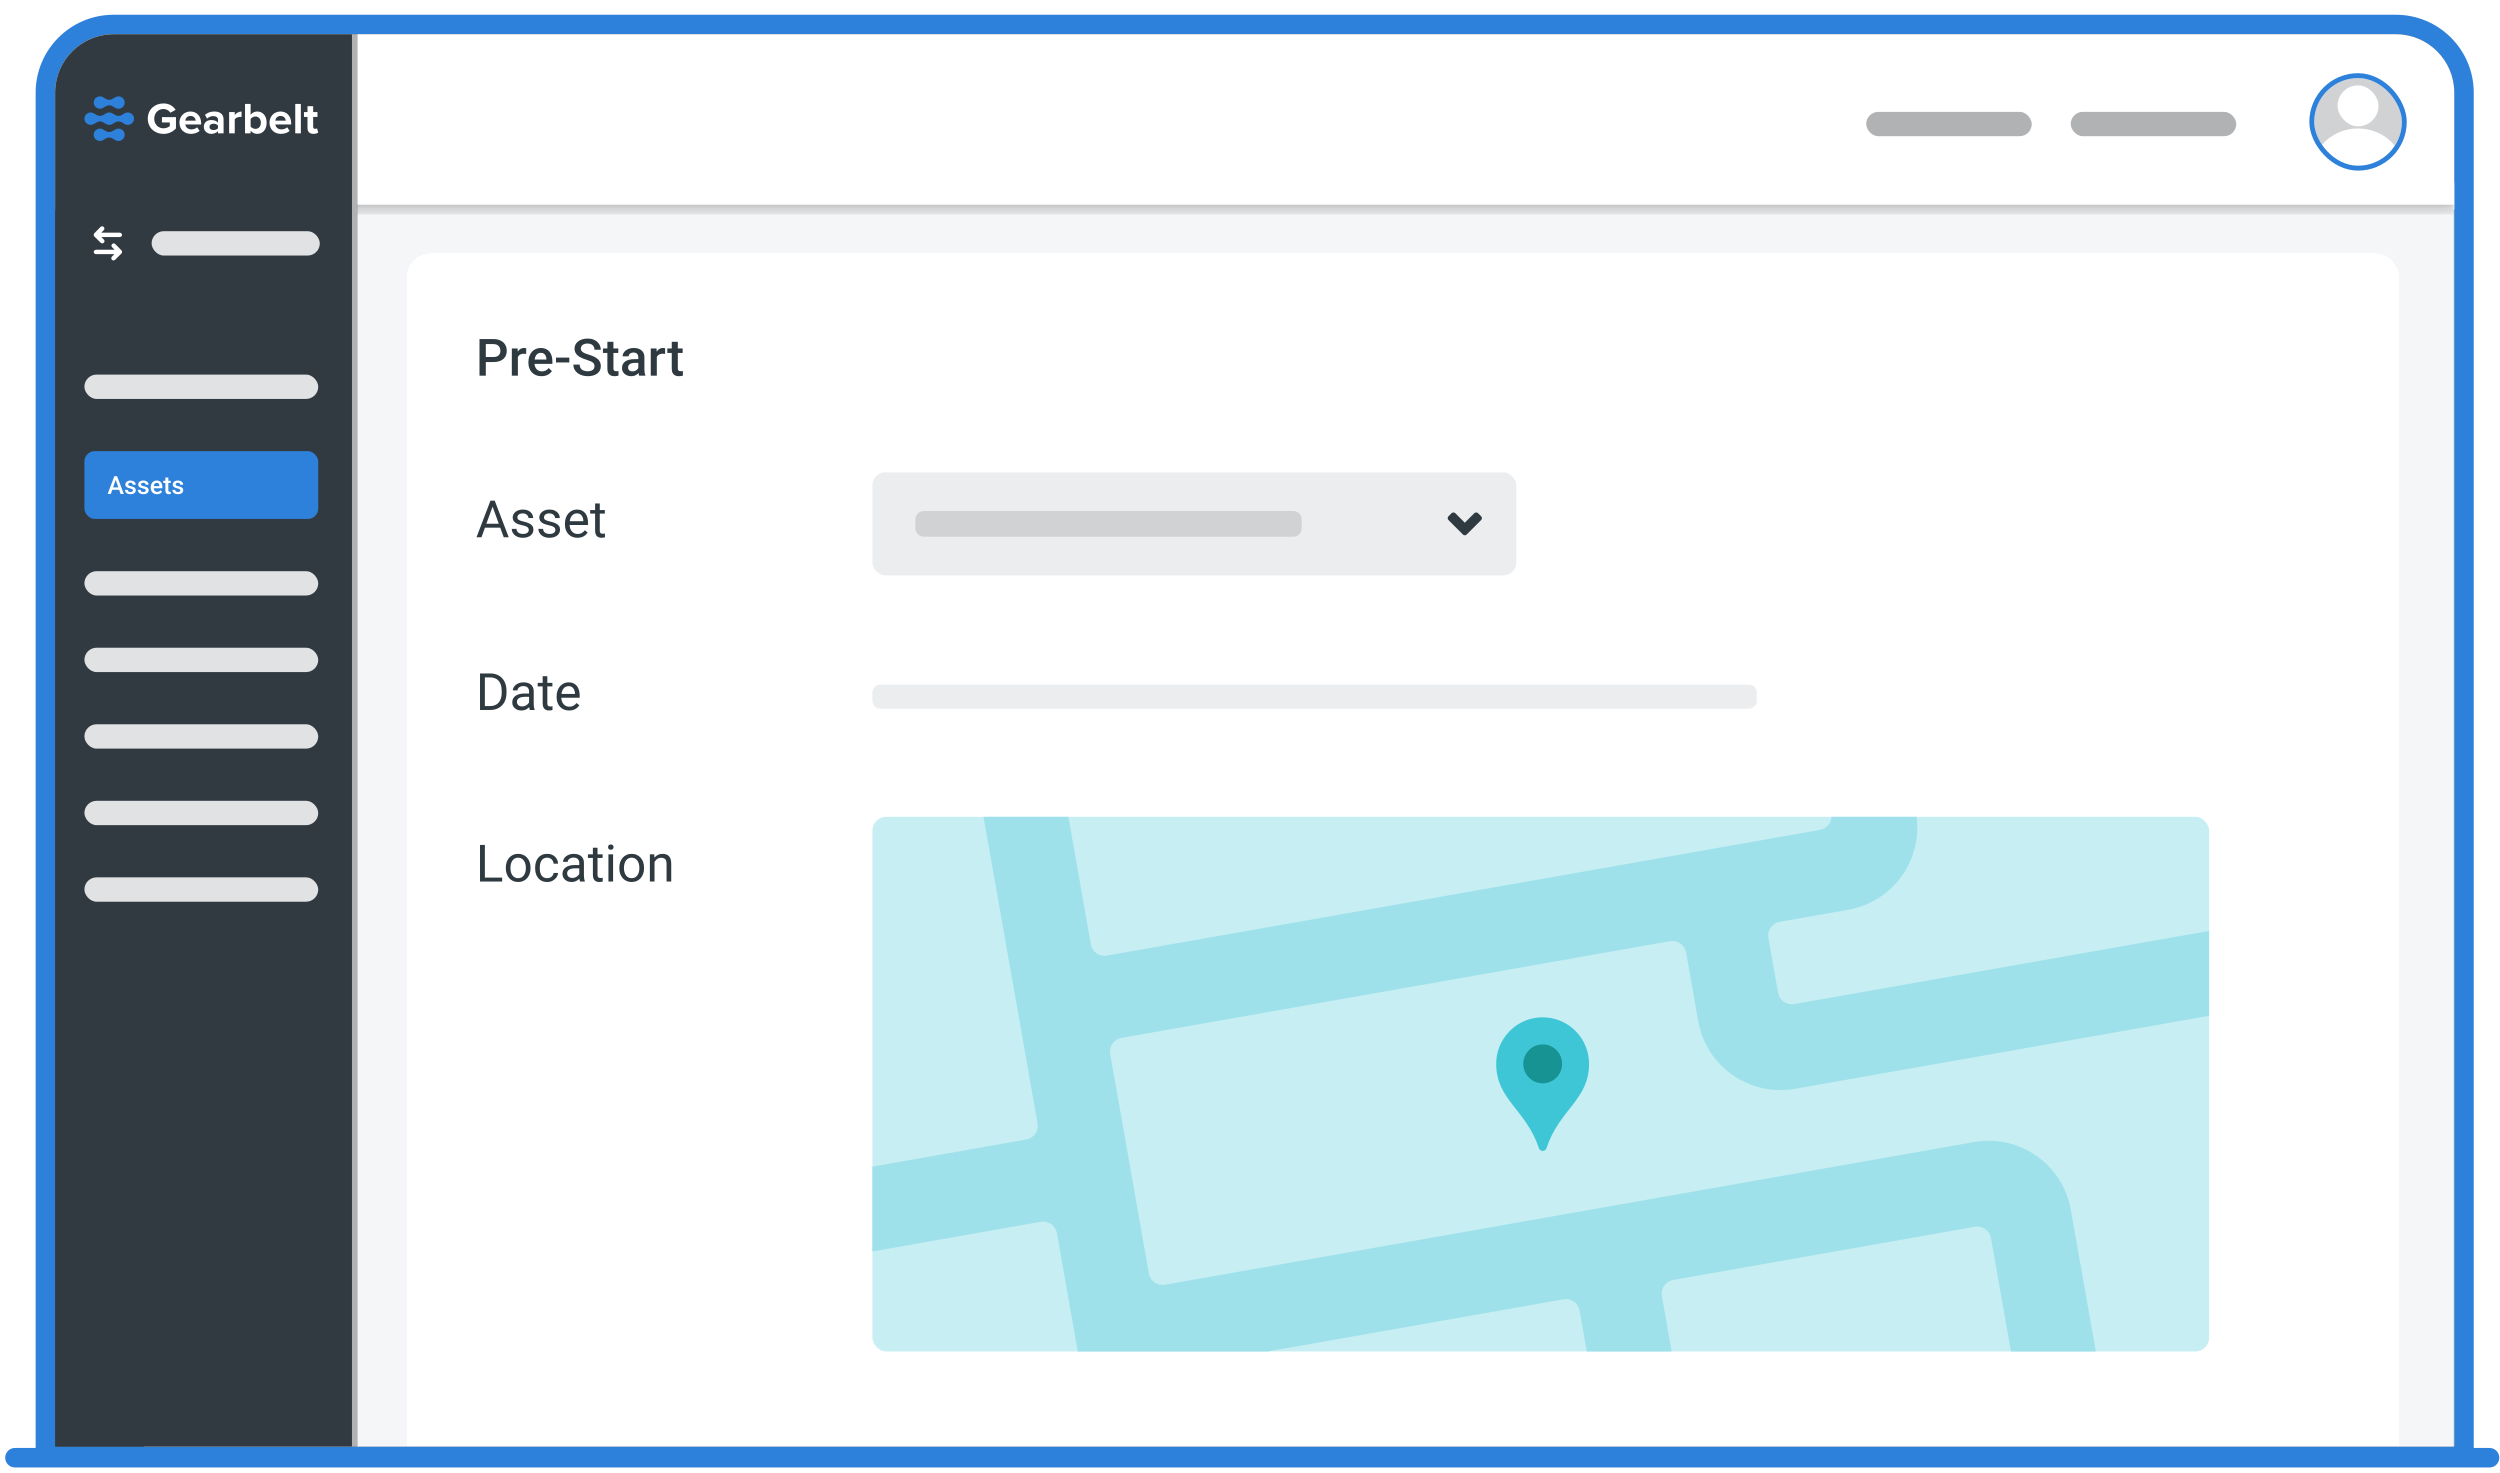
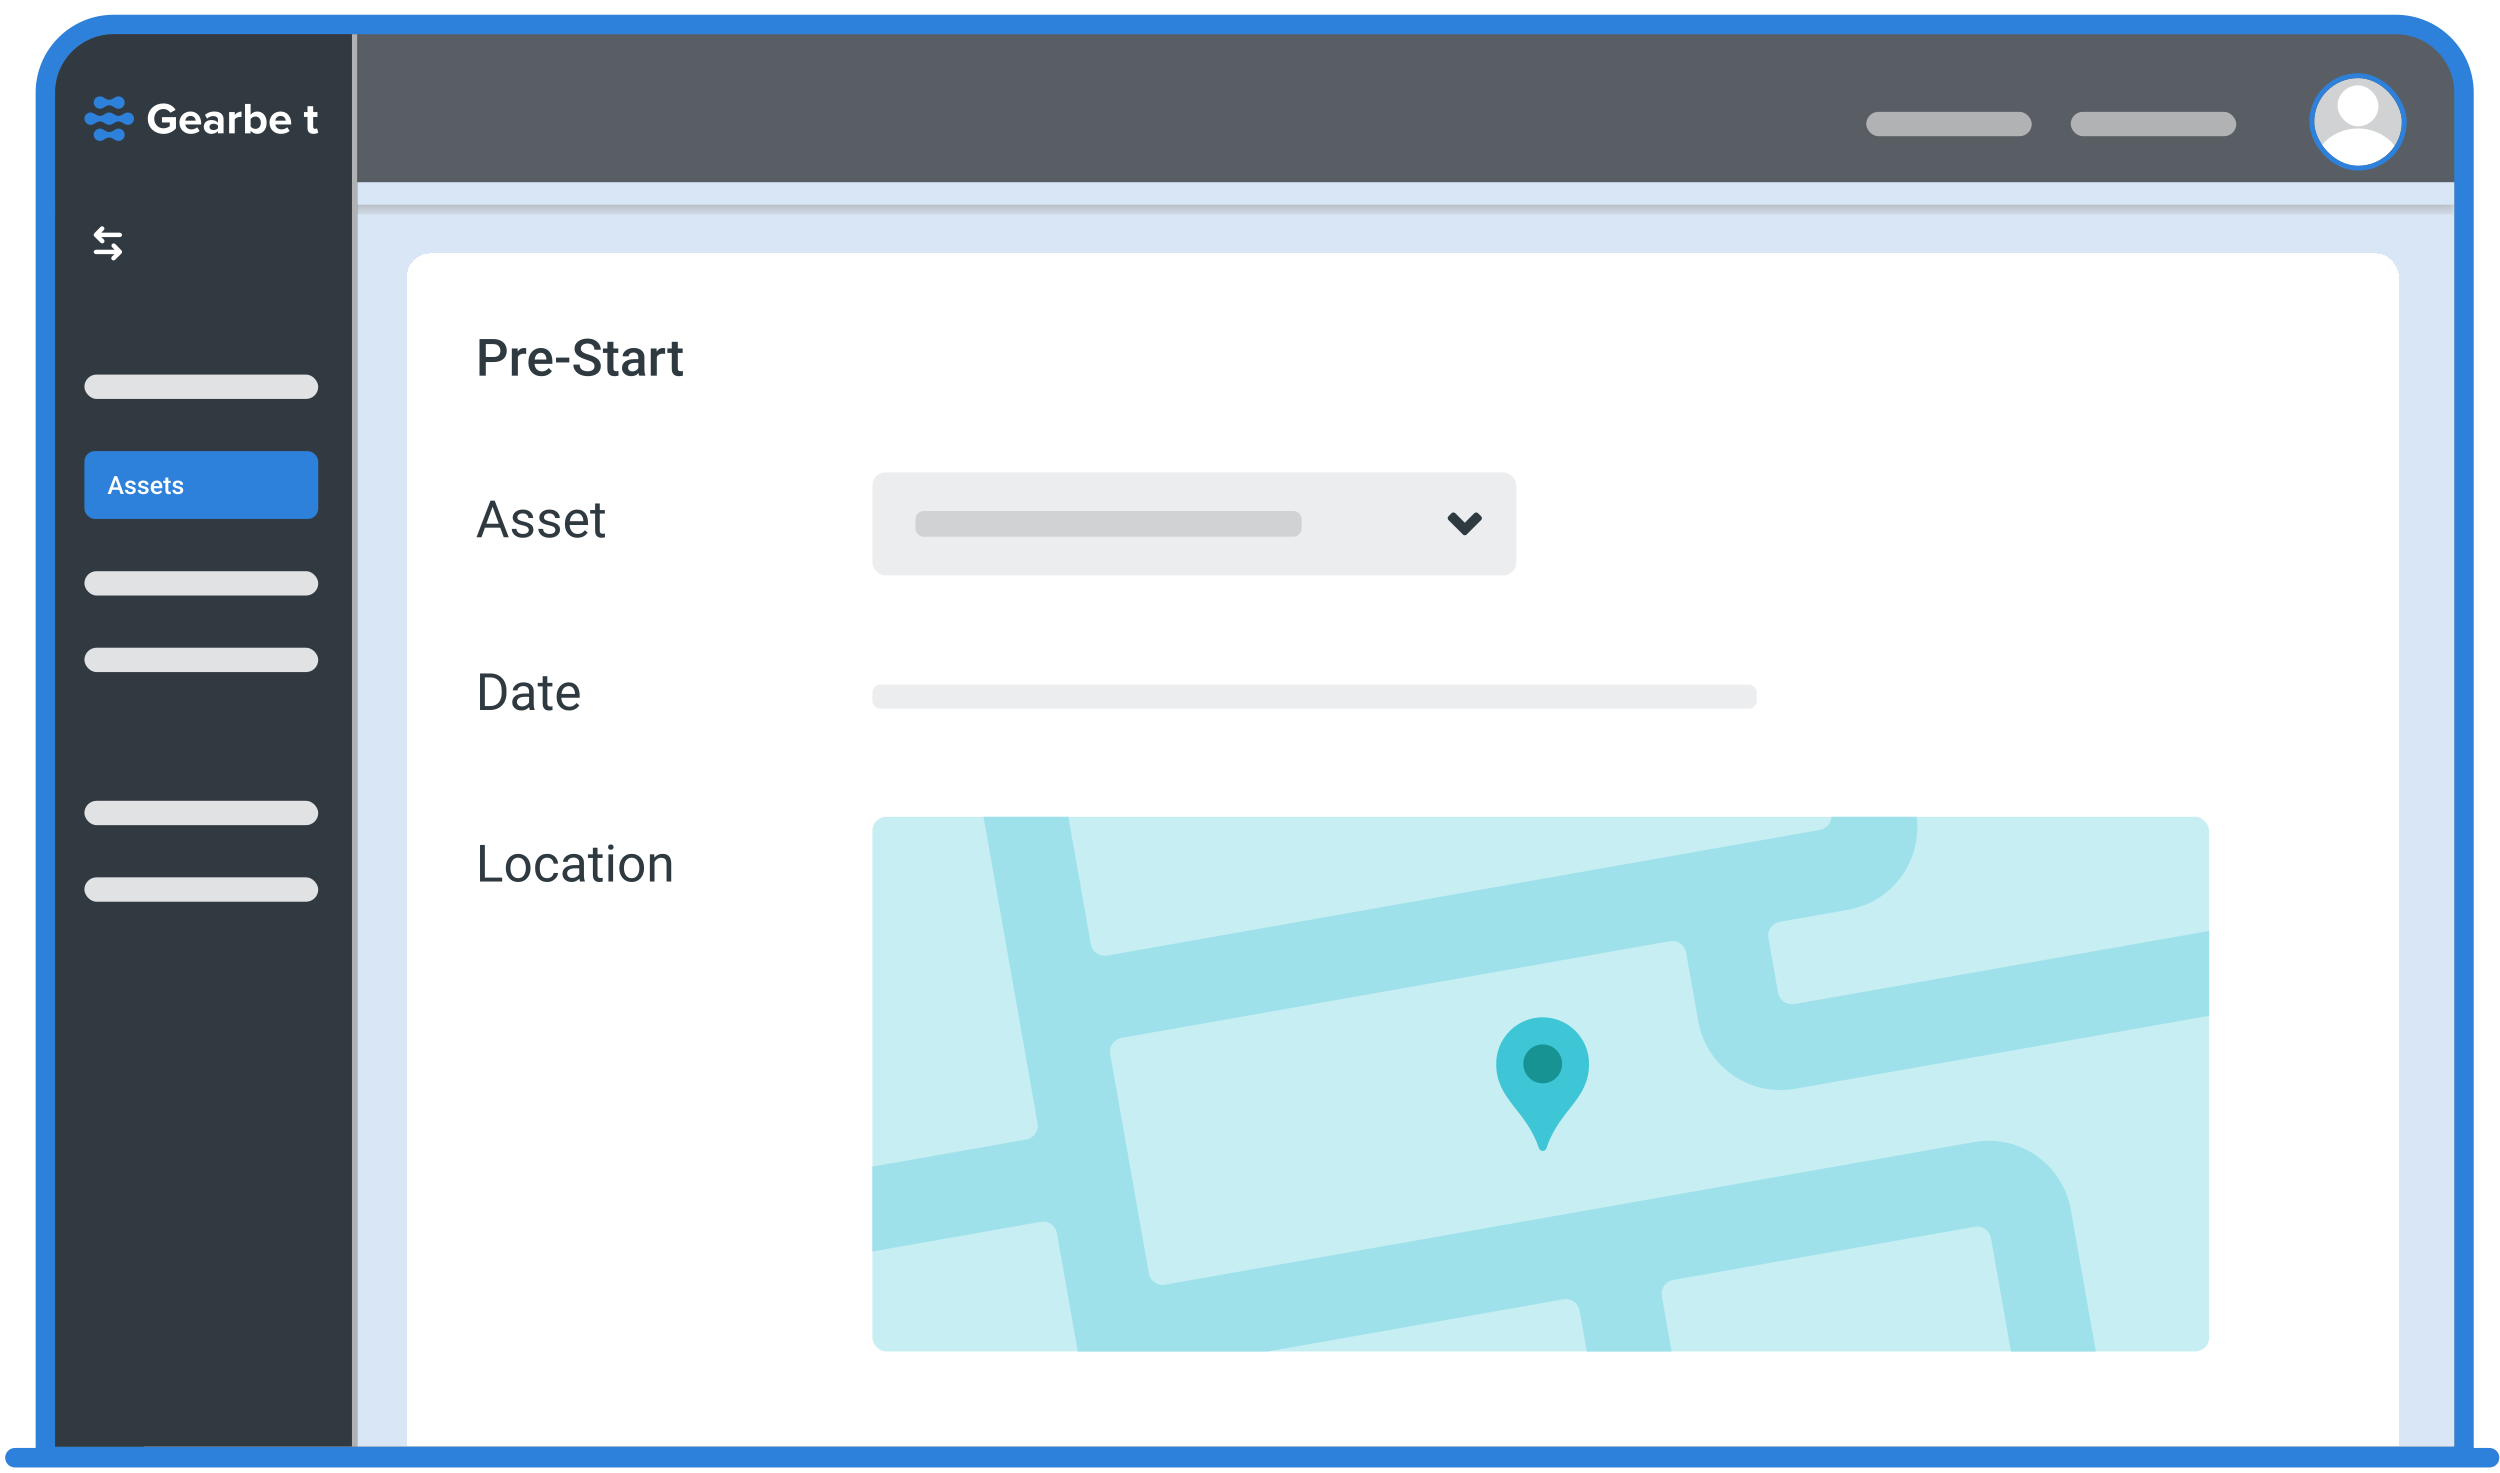
<svg xmlns="http://www.w3.org/2000/svg" width="280" height="165" viewBox="0 0 280 165" fill="none">
  <path d="M268.331 2.743C272.55 2.743 275.969 6.163 275.969 10.381V163.107H5.083V10.381C5.083 6.163 8.503 2.743 12.721 2.743H268.331Z" fill="#585E63" stroke="#2E81DA" stroke-width="2.182" />
  <g clip-path="url(#clip0_133_1076)">
    <rect x="16.136" y="20.409" width="258.743" height="142.798" fill="#D8E6F6" />
    <g clip-path="url(#clip1_133_1076)">
-       <rect width="234.873" height="139.123" transform="translate(39.866 22.893)" fill="#F5F6F7" />
      <g filter="url(#filter0_d_133_1076)">
        <rect x="45.595" y="27.744" width="223.074" height="139.101" rx="2.564" fill="white" shape-rendering="crispEdges" />
        <path d="M55.262 39.907H54.194V39.346H55.262C55.448 39.346 55.598 39.316 55.712 39.256C55.827 39.196 55.91 39.114 55.963 39.008C56.018 38.901 56.045 38.779 56.045 38.642C56.045 38.513 56.018 38.391 55.963 38.279C55.91 38.164 55.827 38.072 55.712 38.003C55.598 37.933 55.448 37.898 55.262 37.898H54.411V41.437H53.704V37.335H55.262C55.579 37.335 55.849 37.391 56.07 37.504C56.294 37.615 56.464 37.769 56.58 37.966C56.697 38.161 56.755 38.385 56.755 38.636C56.755 38.901 56.697 39.129 56.58 39.318C56.464 39.508 56.294 39.653 56.07 39.755C55.849 39.856 55.579 39.907 55.262 39.907ZM58.003 38.969V41.437H57.324V38.389H57.972L58.003 38.969ZM58.935 38.369L58.929 39C58.888 38.992 58.843 38.987 58.794 38.983C58.747 38.979 58.7 38.977 58.653 38.977C58.537 38.977 58.434 38.994 58.346 39.028C58.258 39.06 58.184 39.107 58.124 39.169C58.066 39.229 58.02 39.302 57.989 39.389C57.957 39.475 57.938 39.572 57.932 39.679L57.777 39.69C57.777 39.498 57.796 39.321 57.834 39.158C57.871 38.994 57.928 38.85 58.003 38.727C58.08 38.603 58.175 38.506 58.29 38.437C58.406 38.367 58.541 38.332 58.693 38.332C58.734 38.332 58.778 38.336 58.825 38.343C58.874 38.351 58.911 38.359 58.935 38.369ZM60.648 41.493C60.422 41.493 60.219 41.456 60.036 41.383C59.856 41.308 59.702 41.204 59.575 41.07C59.449 40.937 59.352 40.78 59.284 40.6C59.217 40.42 59.183 40.225 59.183 40.017V39.904C59.183 39.666 59.218 39.45 59.287 39.256C59.357 39.063 59.453 38.898 59.577 38.76C59.701 38.621 59.848 38.515 60.017 38.442C60.186 38.369 60.369 38.332 60.566 38.332C60.784 38.332 60.974 38.369 61.138 38.442C61.301 38.515 61.437 38.619 61.544 38.752C61.652 38.883 61.733 39.04 61.786 39.222C61.84 39.405 61.867 39.605 61.867 39.825V40.115H59.513V39.628H61.197V39.575C61.193 39.452 61.169 39.338 61.124 39.231C61.081 39.124 61.014 39.037 60.924 38.972C60.834 38.906 60.713 38.873 60.563 38.873C60.45 38.873 60.35 38.898 60.262 38.946C60.175 38.993 60.103 39.062 60.045 39.152C59.987 39.242 59.942 39.351 59.91 39.479C59.88 39.605 59.865 39.746 59.865 39.904V40.017C59.865 40.15 59.882 40.274 59.918 40.389C59.956 40.501 60.01 40.6 60.081 40.684C60.153 40.769 60.239 40.836 60.341 40.884C60.442 40.931 60.558 40.955 60.687 40.955C60.85 40.955 60.996 40.922 61.124 40.856C61.252 40.791 61.362 40.697 61.456 40.577L61.814 40.924C61.748 41.02 61.663 41.112 61.558 41.2C61.452 41.286 61.324 41.357 61.172 41.411C61.021 41.466 60.847 41.493 60.648 41.493ZM63.763 39.414V39.955H62.273V39.414H63.763ZM66.583 40.38C66.583 40.296 66.57 40.221 66.544 40.155C66.519 40.089 66.475 40.029 66.411 39.974C66.347 39.92 66.257 39.867 66.141 39.817C66.026 39.764 65.88 39.711 65.701 39.656C65.506 39.596 65.326 39.529 65.16 39.456C64.997 39.381 64.854 39.295 64.732 39.197C64.61 39.097 64.515 38.984 64.448 38.856C64.38 38.727 64.346 38.577 64.346 38.408C64.346 38.241 64.381 38.089 64.451 37.952C64.522 37.815 64.623 37.697 64.752 37.597C64.883 37.496 65.038 37.418 65.217 37.363C65.395 37.307 65.592 37.279 65.808 37.279C66.113 37.279 66.375 37.335 66.594 37.448C66.816 37.56 66.986 37.712 67.104 37.901C67.224 38.091 67.284 38.3 67.284 38.529H66.583C66.583 38.394 66.554 38.275 66.496 38.172C66.439 38.066 66.353 37.984 66.237 37.924C66.122 37.864 65.977 37.834 65.8 37.834C65.633 37.834 65.494 37.859 65.383 37.91C65.272 37.96 65.19 38.029 65.135 38.115C65.081 38.202 65.053 38.299 65.053 38.408C65.053 38.485 65.071 38.556 65.107 38.62C65.143 38.681 65.197 38.74 65.27 38.794C65.344 38.847 65.436 38.897 65.546 38.944C65.657 38.99 65.788 39.035 65.938 39.079C66.165 39.146 66.363 39.221 66.532 39.304C66.701 39.385 66.842 39.477 66.955 39.58C67.068 39.683 67.152 39.801 67.208 39.932C67.265 40.062 67.293 40.209 67.293 40.374C67.293 40.547 67.258 40.703 67.189 40.842C67.119 40.979 67.02 41.097 66.89 41.194C66.762 41.29 66.608 41.364 66.428 41.417C66.25 41.468 66.051 41.493 65.831 41.493C65.634 41.493 65.439 41.467 65.248 41.414C65.058 41.361 64.885 41.282 64.73 41.175C64.574 41.066 64.45 40.93 64.358 40.769C64.266 40.605 64.22 40.415 64.22 40.197H64.927C64.927 40.33 64.949 40.444 64.994 40.538C65.041 40.632 65.106 40.709 65.189 40.769C65.271 40.827 65.367 40.87 65.476 40.898C65.587 40.927 65.705 40.941 65.831 40.941C65.996 40.941 66.134 40.917 66.245 40.87C66.358 40.823 66.442 40.758 66.499 40.673C66.555 40.589 66.583 40.491 66.583 40.38ZM69.248 38.389V38.884H67.53V38.389H69.248ZM68.025 37.642H68.704V40.594C68.704 40.688 68.717 40.761 68.744 40.811C68.772 40.86 68.81 40.893 68.859 40.91C68.908 40.927 68.965 40.935 69.031 40.935C69.078 40.935 69.123 40.932 69.166 40.927C69.209 40.921 69.244 40.915 69.27 40.91L69.273 41.428C69.217 41.445 69.151 41.46 69.076 41.473C69.003 41.486 68.918 41.493 68.823 41.493C68.667 41.493 68.529 41.466 68.409 41.411C68.288 41.355 68.194 41.264 68.127 41.138C68.059 41.012 68.025 40.845 68.025 40.636V37.642ZM71.49 40.825V39.372C71.49 39.263 71.471 39.169 71.431 39.09C71.392 39.011 71.332 38.95 71.251 38.907C71.172 38.864 71.072 38.842 70.952 38.842C70.841 38.842 70.746 38.861 70.665 38.898C70.584 38.936 70.521 38.987 70.476 39.051C70.431 39.114 70.409 39.187 70.409 39.267H69.732C69.732 39.147 69.761 39.031 69.82 38.918C69.878 38.806 69.963 38.705 70.073 38.617C70.184 38.529 70.317 38.459 70.471 38.408C70.624 38.358 70.797 38.332 70.989 38.332C71.218 38.332 71.421 38.371 71.597 38.448C71.776 38.525 71.916 38.641 72.017 38.797C72.12 38.951 72.172 39.145 72.172 39.377V40.732C72.172 40.871 72.181 40.996 72.2 41.107C72.221 41.216 72.25 41.311 72.287 41.392V41.437H71.592C71.56 41.363 71.534 41.27 71.516 41.158C71.499 41.043 71.49 40.932 71.49 40.825ZM71.589 39.583L71.594 40.003H71.107C70.981 40.003 70.871 40.015 70.775 40.039C70.679 40.062 70.599 40.096 70.535 40.141C70.471 40.186 70.424 40.24 70.392 40.304C70.36 40.368 70.344 40.44 70.344 40.521C70.344 40.602 70.362 40.676 70.4 40.743C70.438 40.809 70.492 40.861 70.563 40.898C70.637 40.936 70.725 40.955 70.828 40.955C70.967 40.955 71.088 40.927 71.192 40.87C71.297 40.812 71.379 40.742 71.439 40.659C71.5 40.575 71.531 40.495 71.535 40.42L71.755 40.721C71.733 40.798 71.694 40.881 71.639 40.969C71.585 41.057 71.514 41.142 71.425 41.222C71.339 41.301 71.235 41.366 71.113 41.417C70.993 41.468 70.854 41.493 70.696 41.493C70.497 41.493 70.319 41.453 70.163 41.375C70.008 41.294 69.885 41.186 69.797 41.051C69.709 40.913 69.665 40.759 69.665 40.586C69.665 40.424 69.695 40.282 69.755 40.158C69.817 40.032 69.907 39.927 70.025 39.842C70.146 39.758 70.292 39.694 70.465 39.651C70.638 39.605 70.835 39.583 71.056 39.583H71.589ZM73.564 38.969V41.437H72.885V38.389H73.532L73.564 38.969ZM74.496 38.369L74.49 39C74.449 38.992 74.404 38.987 74.355 38.983C74.308 38.979 74.261 38.977 74.214 38.977C74.098 38.977 73.995 38.994 73.907 39.028C73.819 39.06 73.745 39.107 73.685 39.169C73.626 39.229 73.581 39.302 73.549 39.389C73.517 39.475 73.499 39.572 73.493 39.679L73.338 39.69C73.338 39.498 73.357 39.321 73.394 39.158C73.432 38.994 73.488 38.85 73.564 38.727C73.641 38.603 73.736 38.506 73.851 38.437C73.967 38.367 74.102 38.332 74.254 38.332C74.295 38.332 74.339 38.336 74.386 38.343C74.435 38.351 74.472 38.359 74.496 38.369ZM76.459 38.389V38.884H74.741V38.389H76.459ZM75.237 37.642H75.916V40.594C75.916 40.688 75.929 40.761 75.955 40.811C75.983 40.86 76.022 40.893 76.071 40.91C76.119 40.927 76.177 40.935 76.242 40.935C76.289 40.935 76.335 40.932 76.378 40.927C76.421 40.921 76.456 40.915 76.482 40.91L76.485 41.428C76.428 41.445 76.363 41.46 76.287 41.473C76.214 41.486 76.13 41.493 76.034 41.493C75.878 41.493 75.74 41.466 75.62 41.411C75.5 41.355 75.406 41.264 75.338 41.138C75.271 41.012 75.237 40.845 75.237 40.636V37.642Z" fill="#2E3940" />
        <path d="M55.281 55.795L53.924 59.533H53.369L54.932 55.432H55.29L55.281 55.795ZM56.419 59.533L55.059 55.795L55.05 55.432H55.408L56.977 59.533H56.419ZM56.349 58.015V58.46H54.045V58.015H56.349ZM59.222 58.725C59.222 58.65 59.205 58.58 59.172 58.516C59.14 58.45 59.073 58.391 58.972 58.339C58.872 58.284 58.722 58.237 58.521 58.198C58.352 58.162 58.199 58.12 58.062 58.071C57.926 58.022 57.811 57.963 57.715 57.894C57.621 57.824 57.549 57.743 57.498 57.649C57.448 57.555 57.422 57.445 57.422 57.319C57.422 57.199 57.449 57.085 57.501 56.978C57.556 56.871 57.632 56.776 57.729 56.694C57.829 56.611 57.948 56.546 58.087 56.499C58.226 56.452 58.381 56.429 58.552 56.429C58.796 56.429 59.005 56.472 59.177 56.559C59.35 56.645 59.482 56.76 59.575 56.905C59.666 57.048 59.712 57.206 59.712 57.381H59.191C59.191 57.297 59.166 57.215 59.115 57.136C59.066 57.055 58.994 56.989 58.898 56.936C58.804 56.883 58.689 56.857 58.552 56.857C58.407 56.857 58.29 56.88 58.2 56.925C58.111 56.968 58.047 57.023 58.005 57.091C57.966 57.158 57.946 57.23 57.946 57.305C57.946 57.361 57.956 57.412 57.974 57.457C57.995 57.5 58.031 57.541 58.081 57.578C58.132 57.614 58.203 57.648 58.296 57.68C58.388 57.712 58.505 57.743 58.648 57.775C58.897 57.832 59.103 57.899 59.265 57.978C59.426 58.057 59.546 58.154 59.625 58.268C59.704 58.383 59.743 58.522 59.743 58.685C59.743 58.819 59.715 58.941 59.659 59.051C59.605 59.162 59.525 59.258 59.419 59.339C59.316 59.418 59.192 59.48 59.048 59.525C58.905 59.568 58.744 59.59 58.566 59.59C58.297 59.59 58.07 59.542 57.884 59.446C57.698 59.35 57.557 59.226 57.462 59.074C57.366 58.922 57.318 58.761 57.318 58.592H57.842C57.849 58.735 57.891 58.849 57.966 58.933C58.041 59.016 58.133 59.075 58.242 59.111C58.351 59.145 58.459 59.161 58.566 59.161C58.709 59.161 58.828 59.143 58.924 59.105C59.021 59.068 59.096 59.016 59.146 58.95C59.197 58.884 59.222 58.809 59.222 58.725ZM62.203 58.725C62.203 58.65 62.186 58.58 62.152 58.516C62.12 58.45 62.053 58.391 61.952 58.339C61.852 58.284 61.702 58.237 61.501 58.198C61.332 58.162 61.179 58.12 61.042 58.071C60.907 58.022 60.791 57.963 60.696 57.894C60.602 57.824 60.529 57.743 60.479 57.649C60.428 57.555 60.403 57.445 60.403 57.319C60.403 57.199 60.429 57.085 60.481 56.978C60.536 56.871 60.612 56.776 60.71 56.694C60.809 56.611 60.928 56.546 61.067 56.499C61.206 56.452 61.361 56.429 61.532 56.429C61.776 56.429 61.985 56.472 62.158 56.559C62.33 56.645 62.463 56.76 62.555 56.905C62.647 57.048 62.693 57.206 62.693 57.381H62.172C62.172 57.297 62.146 57.215 62.096 57.136C62.047 57.055 61.974 56.989 61.879 56.936C61.785 56.883 61.669 56.857 61.532 56.857C61.388 56.857 61.27 56.88 61.18 56.925C61.092 56.968 61.027 57.023 60.986 57.091C60.946 57.158 60.927 57.23 60.927 57.305C60.927 57.361 60.936 57.412 60.955 57.457C60.975 57.5 61.011 57.541 61.062 57.578C61.112 57.614 61.184 57.648 61.276 57.68C61.368 57.712 61.485 57.743 61.628 57.775C61.878 57.832 62.083 57.899 62.245 57.978C62.406 58.057 62.527 58.154 62.605 58.268C62.684 58.383 62.724 58.522 62.724 58.685C62.724 58.819 62.696 58.941 62.639 59.051C62.585 59.162 62.505 59.258 62.4 59.339C62.297 59.418 62.173 59.48 62.028 59.525C61.885 59.568 61.725 59.59 61.546 59.59C61.278 59.59 61.05 59.542 60.865 59.446C60.679 59.35 60.538 59.226 60.442 59.074C60.346 58.922 60.298 58.761 60.298 58.592H60.822C60.83 58.735 60.871 58.849 60.946 58.933C61.021 59.016 61.114 59.075 61.222 59.111C61.331 59.145 61.439 59.161 61.546 59.161C61.689 59.161 61.808 59.143 61.904 59.105C62.002 59.068 62.076 59.016 62.127 58.95C62.177 58.884 62.203 58.809 62.203 58.725ZM64.673 59.59C64.461 59.59 64.269 59.554 64.096 59.483C63.925 59.409 63.777 59.307 63.653 59.175C63.531 59.044 63.438 58.888 63.372 58.708C63.306 58.528 63.273 58.33 63.273 58.116V57.998C63.273 57.75 63.31 57.529 63.383 57.336C63.456 57.141 63.556 56.975 63.682 56.84C63.807 56.705 63.95 56.603 64.11 56.533C64.269 56.464 64.435 56.429 64.606 56.429C64.823 56.429 65.011 56.467 65.169 56.542C65.329 56.617 65.459 56.722 65.561 56.857C65.662 56.99 65.737 57.148 65.786 57.33C65.835 57.511 65.859 57.708 65.859 57.922V58.156H63.583V57.73H65.338V57.691C65.331 57.556 65.302 57.424 65.254 57.297C65.207 57.169 65.131 57.064 65.028 56.981C64.925 56.898 64.784 56.857 64.606 56.857C64.487 56.857 64.378 56.882 64.279 56.933C64.179 56.982 64.094 57.055 64.022 57.153C63.951 57.251 63.896 57.37 63.856 57.511C63.817 57.651 63.797 57.814 63.797 57.998V58.116C63.797 58.261 63.817 58.397 63.856 58.525C63.898 58.651 63.957 58.761 64.034 58.857C64.113 58.953 64.207 59.028 64.318 59.083C64.431 59.137 64.559 59.164 64.701 59.164C64.885 59.164 65.041 59.127 65.169 59.051C65.297 58.976 65.408 58.876 65.504 58.75L65.82 59.001C65.754 59.1 65.67 59.195 65.569 59.285C65.468 59.376 65.343 59.449 65.194 59.505C65.048 59.561 64.874 59.59 64.673 59.59ZM67.744 56.485V56.885H66.096V56.485H67.744ZM66.653 55.744H67.175V58.778C67.175 58.882 67.191 58.959 67.222 59.012C67.254 59.065 67.296 59.099 67.347 59.116C67.397 59.133 67.452 59.142 67.51 59.142C67.553 59.142 67.598 59.138 67.645 59.13C67.694 59.121 67.731 59.114 67.755 59.108L67.758 59.533C67.716 59.546 67.662 59.559 67.594 59.57C67.529 59.583 67.449 59.59 67.355 59.59C67.227 59.59 67.11 59.564 67.003 59.514C66.896 59.463 66.81 59.378 66.746 59.26C66.684 59.14 66.653 58.978 66.653 58.775V55.744Z" fill="#2E3940" />
        <rect x="97.713" y="52.264" width="72.114" height="11.538" rx="1.442" fill="#EBEDEF" />
        <path d="M102.521 57.552C102.521 57.021 102.951 56.591 103.482 56.591H144.828C145.359 56.591 145.789 57.021 145.789 57.552V58.514C145.789 59.045 145.359 59.475 144.828 59.475H103.482C102.951 59.475 102.521 59.045 102.521 58.514V57.552Z" fill="#D0D2D4" />
        <path d="M165.539 56.836L165.89 57.187C165.944 57.242 165.975 57.316 165.975 57.394C165.975 57.471 165.944 57.546 165.89 57.601L164.265 59.226C164.238 59.253 164.206 59.275 164.17 59.29C164.135 59.305 164.097 59.313 164.058 59.313C164.02 59.313 163.981 59.305 163.946 59.29C163.91 59.275 163.878 59.253 163.851 59.226L162.226 57.601C162.172 57.546 162.141 57.471 162.141 57.394C162.141 57.316 162.172 57.242 162.226 57.187L162.577 56.836C162.633 56.783 162.707 56.753 162.784 56.753C162.861 56.753 162.935 56.783 162.991 56.836L164.058 57.904L165.125 56.836C165.181 56.783 165.255 56.753 165.332 56.753C165.409 56.753 165.483 56.783 165.539 56.836Z" fill="#2E3940" />
        <path d="M54.87 78.879H54.015L54.021 78.438H54.87C55.162 78.438 55.406 78.377 55.601 78.255C55.796 78.131 55.942 77.959 56.04 77.737C56.139 77.514 56.189 77.254 56.189 76.956V76.706C56.189 76.471 56.16 76.263 56.104 76.081C56.048 75.898 55.965 75.743 55.857 75.617C55.748 75.49 55.615 75.393 55.458 75.328C55.302 75.262 55.123 75.229 54.92 75.229H53.998V74.785H54.92C55.189 74.785 55.433 74.83 55.654 74.92C55.876 75.008 56.066 75.137 56.225 75.305C56.386 75.472 56.51 75.675 56.596 75.913C56.682 76.149 56.726 76.415 56.726 76.711V76.956C56.726 77.252 56.682 77.519 56.596 77.757C56.51 77.993 56.385 78.195 56.222 78.362C56.061 78.528 55.866 78.657 55.638 78.747C55.411 78.835 55.155 78.879 54.87 78.879ZM54.305 74.785V78.879H53.762V74.785H54.305ZM59.256 78.359V76.793C59.256 76.673 59.232 76.569 59.183 76.481C59.136 76.391 59.065 76.321 58.969 76.272C58.874 76.224 58.756 76.199 58.615 76.199C58.484 76.199 58.369 76.222 58.269 76.267C58.172 76.312 58.095 76.371 58.039 76.444C57.984 76.517 57.957 76.596 57.957 76.68H57.437C57.437 76.572 57.465 76.464 57.521 76.357C57.578 76.25 57.658 76.153 57.763 76.067C57.87 75.979 57.997 75.91 58.145 75.859C58.295 75.807 58.462 75.781 58.646 75.781C58.867 75.781 59.062 75.818 59.231 75.893C59.401 75.968 59.534 76.081 59.63 76.233C59.727 76.383 59.776 76.572 59.776 76.798V78.215C59.776 78.317 59.785 78.424 59.801 78.539C59.82 78.653 59.847 78.751 59.883 78.834V78.879H59.34C59.314 78.819 59.294 78.739 59.279 78.64C59.264 78.539 59.256 78.445 59.256 78.359ZM59.346 77.034L59.352 77.4H58.826C58.678 77.4 58.546 77.412 58.429 77.436C58.313 77.459 58.216 77.494 58.137 77.541C58.058 77.587 57.998 77.647 57.957 77.718C57.916 77.787 57.895 77.869 57.895 77.962C57.895 78.058 57.917 78.145 57.96 78.224C58.003 78.302 58.068 78.365 58.154 78.412C58.242 78.457 58.35 78.48 58.477 78.48C58.637 78.48 58.777 78.446 58.899 78.378C59.021 78.311 59.117 78.228 59.189 78.131C59.262 78.034 59.301 77.939 59.307 77.847L59.529 78.097C59.516 78.176 59.48 78.263 59.422 78.359C59.364 78.454 59.286 78.546 59.189 78.634C59.093 78.721 58.979 78.793 58.846 78.851C58.714 78.907 58.566 78.935 58.401 78.935C58.195 78.935 58.014 78.895 57.859 78.814C57.705 78.734 57.585 78.626 57.499 78.491C57.414 78.354 57.372 78.201 57.372 78.033C57.372 77.87 57.404 77.726 57.468 77.602C57.532 77.477 57.623 77.373 57.743 77.29C57.863 77.206 58.008 77.142 58.176 77.099C58.345 77.056 58.533 77.034 58.742 77.034H59.346ZM61.868 75.837V76.236H60.223V75.837H61.868ZM60.78 75.097H61.3V78.125C61.3 78.228 61.316 78.306 61.348 78.359C61.38 78.411 61.421 78.446 61.472 78.463C61.522 78.48 61.577 78.488 61.635 78.488C61.678 78.488 61.723 78.484 61.77 78.477C61.818 78.468 61.855 78.46 61.879 78.454L61.882 78.879C61.841 78.892 61.787 78.904 61.719 78.915C61.654 78.929 61.574 78.935 61.48 78.935C61.353 78.935 61.236 78.91 61.129 78.859C61.022 78.809 60.937 78.724 60.873 78.606C60.811 78.486 60.78 78.325 60.78 78.123V75.097ZM63.741 78.935C63.529 78.935 63.337 78.9 63.164 78.828C62.994 78.755 62.847 78.653 62.723 78.522C62.601 78.391 62.507 78.235 62.442 78.055C62.376 77.875 62.343 77.678 62.343 77.465V77.347C62.343 77.099 62.38 76.879 62.453 76.686C62.526 76.491 62.625 76.326 62.751 76.191C62.877 76.056 63.019 75.954 63.178 75.885C63.338 75.815 63.503 75.781 63.673 75.781C63.891 75.781 64.078 75.818 64.236 75.893C64.395 75.968 64.525 76.073 64.626 76.208C64.728 76.341 64.802 76.498 64.851 76.68C64.9 76.86 64.924 77.057 64.924 77.271V77.504H62.653V77.079H64.404V77.04C64.397 76.905 64.369 76.774 64.32 76.647C64.273 76.519 64.198 76.414 64.095 76.332C63.992 76.249 63.851 76.208 63.673 76.208C63.555 76.208 63.446 76.233 63.347 76.284C63.248 76.332 63.162 76.406 63.091 76.503C63.02 76.6 62.965 76.72 62.925 76.86C62.886 77.001 62.866 77.163 62.866 77.347V77.465C62.866 77.609 62.886 77.745 62.925 77.872C62.967 77.998 63.026 78.109 63.102 78.204C63.181 78.3 63.276 78.375 63.386 78.429C63.499 78.483 63.626 78.511 63.769 78.511C63.953 78.511 64.108 78.473 64.236 78.398C64.363 78.323 64.475 78.223 64.57 78.097L64.885 78.347C64.819 78.447 64.736 78.541 64.635 78.632C64.534 78.722 64.409 78.795 64.261 78.851C64.115 78.907 63.941 78.935 63.741 78.935Z" fill="#2E3940" />
        <path d="M97.71 76.936C97.71 76.438 98.113 76.035 98.61 76.035H195.86C196.358 76.035 196.761 76.438 196.761 76.936V77.836C196.761 78.333 196.358 78.737 195.86 78.737H98.61C98.113 78.737 97.71 78.333 97.71 77.836V76.936Z" fill="#EBEDEF" />
        <path d="M56.245 97.647V98.088H54.198V97.647H56.245ZM54.305 93.994V98.088H53.762V93.994H54.305ZM56.65 96.6V96.536C56.65 96.317 56.682 96.113 56.745 95.926C56.809 95.736 56.901 95.572 57.021 95.434C57.141 95.293 57.286 95.184 57.457 95.108C57.627 95.029 57.818 94.99 58.03 94.99C58.244 94.99 58.436 95.029 58.607 95.108C58.779 95.184 58.925 95.293 59.045 95.434C59.167 95.572 59.26 95.736 59.324 95.926C59.387 96.113 59.419 96.317 59.419 96.536V96.6C59.419 96.82 59.387 97.023 59.324 97.211C59.26 97.398 59.167 97.562 59.045 97.703C58.925 97.841 58.78 97.95 58.609 98.029C58.441 98.106 58.249 98.144 58.036 98.144C57.822 98.144 57.63 98.106 57.459 98.029C57.289 97.95 57.143 97.841 57.021 97.703C56.901 97.562 56.809 97.398 56.745 97.211C56.682 97.023 56.65 96.82 56.65 96.6ZM57.17 96.536V96.6C57.17 96.752 57.188 96.896 57.223 97.031C57.259 97.164 57.312 97.282 57.383 97.385C57.457 97.488 57.548 97.57 57.656 97.63C57.765 97.688 57.892 97.717 58.036 97.717C58.178 97.717 58.303 97.688 58.41 97.63C58.519 97.57 58.608 97.488 58.68 97.385C58.751 97.282 58.804 97.164 58.84 97.031C58.877 96.896 58.896 96.752 58.896 96.6V96.536C58.896 96.386 58.877 96.244 58.84 96.111C58.804 95.976 58.75 95.857 58.677 95.754C58.606 95.649 58.516 95.567 58.407 95.507C58.3 95.447 58.175 95.417 58.03 95.417C57.888 95.417 57.762 95.447 57.654 95.507C57.547 95.567 57.457 95.649 57.383 95.754C57.312 95.857 57.259 95.976 57.223 96.111C57.188 96.244 57.17 96.386 57.17 96.536ZM61.289 97.717C61.413 97.717 61.527 97.691 61.632 97.641C61.737 97.59 61.823 97.521 61.891 97.433C61.958 97.343 61.996 97.241 62.006 97.126H62.501C62.491 97.306 62.43 97.474 62.318 97.63C62.207 97.783 62.062 97.908 61.882 98.004C61.702 98.097 61.505 98.144 61.289 98.144C61.06 98.144 60.861 98.104 60.69 98.023C60.521 97.943 60.381 97.832 60.268 97.691C60.158 97.551 60.074 97.39 60.018 97.208C59.964 97.024 59.937 96.83 59.937 96.626V96.508C59.937 96.303 59.964 96.11 60.018 95.929C60.074 95.745 60.158 95.583 60.268 95.442C60.381 95.302 60.521 95.191 60.69 95.11C60.861 95.03 61.06 94.99 61.289 94.99C61.527 94.99 61.735 95.038 61.913 95.136C62.091 95.231 62.231 95.362 62.332 95.529C62.435 95.694 62.491 95.882 62.501 96.092H62.006C61.996 95.966 61.961 95.853 61.899 95.751C61.839 95.65 61.757 95.57 61.652 95.51C61.548 95.448 61.428 95.417 61.289 95.417C61.13 95.417 60.996 95.449 60.887 95.512C60.78 95.574 60.695 95.659 60.631 95.766C60.569 95.87 60.524 95.988 60.496 96.117C60.47 96.244 60.457 96.375 60.457 96.508V96.626C60.457 96.759 60.47 96.89 60.496 97.019C60.522 97.149 60.566 97.266 60.628 97.371C60.692 97.476 60.777 97.56 60.884 97.624C60.993 97.686 61.128 97.717 61.289 97.717ZM64.879 97.568V96.002C64.879 95.882 64.855 95.778 64.806 95.69C64.759 95.6 64.688 95.53 64.593 95.481C64.497 95.433 64.379 95.408 64.238 95.408C64.107 95.408 63.992 95.431 63.892 95.476C63.795 95.521 63.718 95.58 63.662 95.653C63.608 95.726 63.58 95.805 63.58 95.889H63.06C63.06 95.781 63.088 95.673 63.145 95.566C63.201 95.459 63.281 95.362 63.386 95.276C63.493 95.188 63.621 95.119 63.769 95.068C63.919 95.016 64.085 94.99 64.269 94.99C64.49 94.99 64.685 95.027 64.854 95.102C65.025 95.177 65.158 95.29 65.253 95.442C65.351 95.592 65.4 95.781 65.4 96.007V97.424C65.4 97.526 65.408 97.633 65.425 97.748C65.444 97.862 65.471 97.96 65.506 98.043V98.088H64.964C64.938 98.028 64.917 97.948 64.902 97.849C64.887 97.748 64.879 97.654 64.879 97.568ZM64.969 96.243L64.975 96.609H64.449C64.301 96.609 64.169 96.621 64.053 96.645C63.937 96.668 63.839 96.703 63.76 96.75C63.682 96.796 63.622 96.856 63.58 96.927C63.539 96.996 63.519 97.078 63.519 97.171C63.519 97.267 63.54 97.354 63.583 97.433C63.626 97.511 63.691 97.574 63.777 97.621C63.865 97.666 63.973 97.689 64.1 97.689C64.26 97.689 64.4 97.655 64.522 97.587C64.644 97.52 64.741 97.438 64.812 97.34C64.885 97.243 64.924 97.148 64.93 97.056L65.152 97.306C65.139 97.385 65.103 97.472 65.045 97.568C64.987 97.663 64.909 97.755 64.812 97.843C64.716 97.93 64.602 98.002 64.469 98.06C64.338 98.116 64.19 98.144 64.025 98.144C63.818 98.144 63.638 98.104 63.482 98.023C63.328 97.943 63.208 97.835 63.122 97.7C63.038 97.563 62.996 97.41 62.996 97.242C62.996 97.079 63.027 96.935 63.091 96.811C63.155 96.686 63.247 96.582 63.367 96.499C63.487 96.415 63.631 96.351 63.8 96.308C63.968 96.265 64.157 96.243 64.365 96.243H64.969ZM67.491 95.046V95.445H65.847V95.046H67.491ZM66.403 94.306H66.923V97.334C66.923 97.438 66.939 97.515 66.971 97.568C67.003 97.62 67.044 97.655 67.095 97.672C67.145 97.689 67.2 97.697 67.258 97.697C67.301 97.697 67.346 97.693 67.393 97.686C67.442 97.677 67.478 97.669 67.503 97.663L67.505 98.088C67.464 98.101 67.41 98.113 67.342 98.124C67.277 98.138 67.197 98.144 67.103 98.144C66.976 98.144 66.859 98.119 66.752 98.068C66.645 98.018 66.56 97.933 66.496 97.815C66.434 97.695 66.403 97.534 66.403 97.332V94.306ZM68.667 95.046V98.088H68.144V95.046H68.667ZM68.104 94.239C68.104 94.154 68.13 94.083 68.18 94.025C68.233 93.967 68.31 93.938 68.411 93.938C68.51 93.938 68.586 93.967 68.638 94.025C68.693 94.083 68.72 94.154 68.72 94.239C68.72 94.319 68.693 94.389 68.638 94.447C68.586 94.503 68.51 94.531 68.411 94.531C68.31 94.531 68.233 94.503 68.18 94.447C68.13 94.389 68.104 94.319 68.104 94.239ZM69.364 96.6V96.536C69.364 96.317 69.396 96.113 69.46 95.926C69.523 95.736 69.615 95.572 69.735 95.434C69.855 95.293 70 95.184 70.171 95.108C70.341 95.029 70.533 94.99 70.744 94.99C70.958 94.99 71.15 95.029 71.321 95.108C71.493 95.184 71.639 95.293 71.759 95.434C71.881 95.572 71.974 95.736 72.038 95.926C72.102 96.113 72.133 96.317 72.133 96.536V96.6C72.133 96.82 72.102 97.023 72.038 97.211C71.974 97.398 71.881 97.562 71.759 97.703C71.639 97.841 71.494 97.95 71.324 98.029C71.155 98.106 70.964 98.144 70.75 98.144C70.536 98.144 70.344 98.106 70.174 98.029C70.003 97.95 69.857 97.841 69.735 97.703C69.615 97.562 69.523 97.398 69.46 97.211C69.396 97.023 69.364 96.82 69.364 96.6ZM69.884 96.536V96.6C69.884 96.752 69.902 96.896 69.938 97.031C69.973 97.164 70.026 97.282 70.098 97.385C70.171 97.488 70.262 97.57 70.371 97.63C70.479 97.688 70.606 97.717 70.75 97.717C70.892 97.717 71.017 97.688 71.124 97.63C71.233 97.57 71.323 97.488 71.394 97.385C71.465 97.282 71.519 97.164 71.554 97.031C71.592 96.896 71.61 96.752 71.61 96.6V96.536C71.61 96.386 71.592 96.244 71.554 96.111C71.519 95.976 71.464 95.857 71.391 95.754C71.32 95.649 71.23 95.567 71.121 95.507C71.014 95.447 70.889 95.417 70.744 95.417C70.602 95.417 70.476 95.447 70.368 95.507C70.261 95.567 70.171 95.649 70.098 95.754C70.026 95.857 69.973 95.976 69.938 96.111C69.902 96.244 69.884 96.386 69.884 96.536ZM73.306 95.695V98.088H72.786V95.046H73.278L73.306 95.695ZM73.182 96.451L72.966 96.443C72.968 96.235 72.998 96.043 73.058 95.867C73.118 95.689 73.203 95.534 73.311 95.403C73.42 95.272 73.549 95.17 73.7 95.099C73.851 95.026 74.019 94.99 74.203 94.99C74.353 94.99 74.488 95.01 74.608 95.051C74.728 95.091 74.83 95.154 74.914 95.243C75 95.331 75.066 95.445 75.111 95.585C75.156 95.724 75.178 95.894 75.178 96.094V98.088H74.655V96.089C74.655 95.93 74.632 95.802 74.585 95.706C74.538 95.609 74.47 95.539 74.38 95.496C74.29 95.451 74.179 95.428 74.048 95.428C73.919 95.428 73.801 95.455 73.694 95.51C73.589 95.564 73.498 95.639 73.421 95.735C73.346 95.83 73.287 95.94 73.244 96.064C73.203 96.185 73.182 96.315 73.182 96.451Z" fill="#2E3940" />
        <g clip-path="url(#clip2_133_1076)">
          <rect x="97.71" y="90.837" width="149.714" height="59.886" rx="1.56" fill="#C6EEF3" />
          <path d="M117.841 80.549C117.691 79.701 116.882 79.134 116.034 79.284L109.891 80.367C109.043 80.517 108.476 81.326 108.626 82.174L116.208 125.177C116.358 126.025 115.792 126.834 114.943 126.984L81.155 132.941C80.307 133.091 79.74 133.9 79.89 134.748L80.973 140.891C81.123 141.74 81.932 142.306 82.78 142.156L116.568 136.199C117.416 136.049 118.225 136.615 118.375 137.464L127.582 189.682C127.732 190.53 128.541 191.096 129.389 190.947L135.532 189.864C136.38 189.714 136.947 188.905 136.797 188.057L130.839 154.269C130.69 153.421 131.256 152.612 132.104 152.462L175.108 144.879C175.956 144.73 176.765 145.296 176.914 146.144L182.872 179.933C183.022 180.781 183.831 181.347 184.679 181.198L190.822 180.114C191.67 179.965 192.237 179.156 192.087 178.308L186.129 144.52C185.98 143.671 186.546 142.863 187.394 142.713L221.183 136.755C222.031 136.606 222.84 137.172 222.989 138.02L228.947 171.808C229.096 172.657 229.905 173.223 230.754 173.073L236.897 171.99C237.745 171.841 238.311 171.032 238.162 170.184L231.933 134.86C231.036 129.77 226.183 126.372 221.094 127.269L130.48 143.247C129.631 143.397 128.823 142.83 128.673 141.982L124.34 117.409C124.191 116.561 124.757 115.752 125.605 115.602L187.038 104.77C187.886 104.62 188.695 105.187 188.845 106.035L190.199 113.714C191.096 118.803 195.949 122.202 201.039 121.304L264.008 110.201C264.856 110.051 265.422 109.243 265.273 108.394L264.189 102.251C264.04 101.403 263.231 100.837 262.383 100.986L200.95 111.818C200.101 111.968 199.293 111.402 199.143 110.553L198.06 104.41C197.91 103.562 198.477 102.753 199.325 102.603L207.004 101.249C212.093 100.352 215.492 95.499 214.594 90.41L209.99 64.3C209.841 63.452 209.032 62.886 208.184 63.035L202.04 64.119C201.192 64.268 200.626 65.077 200.775 65.925L205.108 90.499C205.258 91.347 204.692 92.156 203.843 92.305L123.98 106.387C123.132 106.537 122.323 105.97 122.174 105.122L117.841 80.549Z" fill="#9EE1EA" />
          <g clip-path="url(#clip3_133_1076)">
            <path d="M177.973 118.512C177.973 122.543 174.632 123.616 173.205 127.956C173.075 128.363 172.491 128.363 172.361 127.956C170.918 123.632 167.609 122.543 167.576 118.577C167.576 118.561 167.576 118.561 167.576 118.544C167.56 117.195 168.079 115.846 169.101 114.822C171.128 112.79 174.421 112.79 176.448 114.822C177.47 115.846 177.973 117.179 177.973 118.512Z" fill="#3EC5D6" />
            <path d="M172.783 120.69C173.983 120.69 174.956 119.714 174.956 118.511C174.956 117.308 173.983 116.333 172.783 116.333C171.582 116.333 170.609 117.308 170.609 118.511C170.609 119.714 171.582 120.69 172.783 120.69Z" fill="#189393" />
          </g>
        </g>
      </g>
    </g>
    <mask id="path-18-inside-1_133_1076" fill="white">
      <path d="M6.04 10.351C6.04 6.735 8.971 3.804 12.587 3.804H268.336C271.951 3.804 274.883 6.735 274.883 10.351V23.475H6.04V10.351Z" />
    </mask>
-     <path d="M6.04 10.351C6.04 6.735 8.971 3.804 12.587 3.804H268.336C271.951 3.804 274.883 6.735 274.883 10.351V23.475H6.04V10.351Z" fill="white" />
    <path d="M6.04 3.804H274.883H6.04ZM274.883 24.021H6.04V22.93H274.883V24.021ZM6.04 23.475V3.804V23.475ZM274.883 3.804V23.475V3.804Z" fill="#B0B2B4" mask="url(#path-18-inside-1_133_1076)" />
    <rect x="209.015" y="12.526" width="18.541" height="2.728" rx="1.364" fill="#B0B2B4" />
    <rect x="231.92" y="12.526" width="18.541" height="2.728" rx="1.364" fill="#B0B2B4" />
    <g clip-path="url(#clip4_133_1076)">
      <rect x="259.19" y="8.743" width="9.82" height="9.82" rx="4.91" fill="#D0D2D4" />
      <ellipse cx="264.1" cy="19.264" rx="5.164" ry="4.875" fill="white" />
      <rect x="261.807" y="9.561" width="4.586" height="4.586" rx="2.293" fill="white" />
    </g>
    <rect x="258.917" y="8.47" width="10.366" height="10.366" rx="5.183" stroke="#2E81DA" stroke-width="0.546" />
    <g clip-path="url(#clip5_133_1076)">
      <rect x="5.088" y="-0.604" width="36.008" height="164.765" fill="#323A41" />
      <g clip-path="url(#clip6_133_1076)">
        <path d="M10.842 12.089C11.057 12.213 11.311 12.208 11.514 12.1L11.573 12.065L11.884 11.886C12.099 11.762 12.363 11.762 12.578 11.886L12.889 12.065L12.892 12.068L12.953 12.102C13.157 12.208 13.407 12.211 13.62 12.089C13.844 11.96 13.967 11.727 13.967 11.487C13.967 11.246 13.844 11.013 13.62 10.885C13.407 10.762 13.157 10.765 12.953 10.871L12.892 10.905L12.889 10.908L12.578 11.087C12.363 11.211 12.099 11.211 11.884 11.087L11.573 10.908L11.514 10.873C11.311 10.765 11.057 10.761 10.842 10.885C10.618 11.013 10.495 11.246 10.495 11.487C10.495 11.727 10.618 11.96 10.842 12.089Z" fill="#2E81DA" />
-         <path d="M14.662 12.689C14.449 12.566 14.199 12.57 13.995 12.675L13.934 12.71L13.931 12.712L13.62 12.892C13.405 13.016 13.141 13.016 12.926 12.892L12.615 12.712L12.591 12.698C12.591 12.698 12.583 12.693 12.578 12.689C12.575 12.687 12.57 12.686 12.567 12.683L12.556 12.678C12.548 12.674 12.54 12.671 12.533 12.667C12.517 12.659 12.501 12.651 12.483 12.645C12.475 12.642 12.467 12.639 12.459 12.637C12.439 12.63 12.42 12.623 12.4 12.619C12.393 12.616 12.385 12.615 12.377 12.614C12.357 12.609 12.336 12.606 12.317 12.604C12.305 12.602 12.292 12.601 12.281 12.601C12.266 12.601 12.25 12.599 12.235 12.599C12.215 12.599 12.195 12.6 12.177 12.602C12.168 12.602 12.16 12.602 12.153 12.604C12.129 12.606 12.105 12.611 12.081 12.616C12.078 12.616 12.075 12.616 12.071 12.617C12.046 12.623 12.021 12.631 11.997 12.641C11.995 12.641 11.993 12.642 11.99 12.643C11.967 12.651 11.945 12.661 11.923 12.672C11.92 12.673 11.916 12.674 11.914 12.677L11.907 12.68C11.9 12.683 11.893 12.686 11.886 12.69C11.88 12.694 11.876 12.697 11.871 12.701L11.852 12.711L11.849 12.713L11.539 12.893C11.323 13.017 11.059 13.017 10.844 12.893L10.534 12.713L10.475 12.679C10.271 12.571 10.018 12.566 9.802 12.69C9.579 12.819 9.455 13.052 9.455 13.292C9.455 13.533 9.579 13.766 9.802 13.894C10.018 14.018 10.271 14.014 10.475 13.906L10.534 13.871L10.844 13.692C11.059 13.568 11.323 13.568 11.539 13.692L11.849 13.871L11.852 13.873L11.871 13.884C11.871 13.884 11.88 13.891 11.886 13.894C11.893 13.898 11.9 13.901 11.907 13.905L11.914 13.908C11.914 13.908 11.921 13.911 11.923 13.913C11.945 13.923 11.967 13.934 11.99 13.942C11.993 13.942 11.995 13.943 11.997 13.944C12.021 13.953 12.047 13.96 12.071 13.967C12.074 13.967 12.077 13.967 12.081 13.968C12.105 13.974 12.129 13.979 12.153 13.981C12.162 13.981 12.17 13.981 12.177 13.982C12.196 13.983 12.216 13.986 12.236 13.986C12.251 13.986 12.267 13.985 12.282 13.983C12.293 13.983 12.306 13.982 12.318 13.981C12.338 13.979 12.358 13.974 12.378 13.971C12.386 13.97 12.393 13.968 12.401 13.966C12.421 13.961 12.441 13.954 12.46 13.948C12.468 13.945 12.476 13.943 12.485 13.94C12.502 13.932 12.518 13.924 12.534 13.918C12.542 13.914 12.55 13.911 12.557 13.907L12.568 13.901C12.568 13.901 12.576 13.898 12.579 13.896C12.584 13.893 12.589 13.89 12.592 13.886L12.617 13.872L12.927 13.693C13.142 13.569 13.406 13.569 13.621 13.693L13.932 13.872L13.935 13.875L13.996 13.909C14.2 14.015 14.45 14.018 14.663 13.896C14.887 13.767 15.011 13.534 15.011 13.293C15.011 13.053 14.887 12.82 14.663 12.691L14.662 12.689Z" fill="#2E81DA" />
+         <path d="M14.662 12.689C14.449 12.566 14.199 12.57 13.995 12.675L13.934 12.71L13.931 12.712L13.62 12.892C13.405 13.016 13.141 13.016 12.926 12.892L12.615 12.712L12.591 12.698C12.591 12.698 12.583 12.693 12.578 12.689C12.575 12.687 12.57 12.686 12.567 12.683L12.556 12.678C12.548 12.674 12.54 12.671 12.533 12.667C12.517 12.659 12.501 12.651 12.483 12.645C12.475 12.642 12.467 12.639 12.459 12.637C12.439 12.63 12.42 12.623 12.4 12.619C12.393 12.616 12.385 12.615 12.377 12.614C12.357 12.609 12.336 12.606 12.317 12.604C12.266 12.601 12.25 12.599 12.235 12.599C12.215 12.599 12.195 12.6 12.177 12.602C12.168 12.602 12.16 12.602 12.153 12.604C12.129 12.606 12.105 12.611 12.081 12.616C12.078 12.616 12.075 12.616 12.071 12.617C12.046 12.623 12.021 12.631 11.997 12.641C11.995 12.641 11.993 12.642 11.99 12.643C11.967 12.651 11.945 12.661 11.923 12.672C11.92 12.673 11.916 12.674 11.914 12.677L11.907 12.68C11.9 12.683 11.893 12.686 11.886 12.69C11.88 12.694 11.876 12.697 11.871 12.701L11.852 12.711L11.849 12.713L11.539 12.893C11.323 13.017 11.059 13.017 10.844 12.893L10.534 12.713L10.475 12.679C10.271 12.571 10.018 12.566 9.802 12.69C9.579 12.819 9.455 13.052 9.455 13.292C9.455 13.533 9.579 13.766 9.802 13.894C10.018 14.018 10.271 14.014 10.475 13.906L10.534 13.871L10.844 13.692C11.059 13.568 11.323 13.568 11.539 13.692L11.849 13.871L11.852 13.873L11.871 13.884C11.871 13.884 11.88 13.891 11.886 13.894C11.893 13.898 11.9 13.901 11.907 13.905L11.914 13.908C11.914 13.908 11.921 13.911 11.923 13.913C11.945 13.923 11.967 13.934 11.99 13.942C11.993 13.942 11.995 13.943 11.997 13.944C12.021 13.953 12.047 13.96 12.071 13.967C12.074 13.967 12.077 13.967 12.081 13.968C12.105 13.974 12.129 13.979 12.153 13.981C12.162 13.981 12.17 13.981 12.177 13.982C12.196 13.983 12.216 13.986 12.236 13.986C12.251 13.986 12.267 13.985 12.282 13.983C12.293 13.983 12.306 13.982 12.318 13.981C12.338 13.979 12.358 13.974 12.378 13.971C12.386 13.97 12.393 13.968 12.401 13.966C12.421 13.961 12.441 13.954 12.46 13.948C12.468 13.945 12.476 13.943 12.485 13.94C12.502 13.932 12.518 13.924 12.534 13.918C12.542 13.914 12.55 13.911 12.557 13.907L12.568 13.901C12.568 13.901 12.576 13.898 12.579 13.896C12.584 13.893 12.589 13.89 12.592 13.886L12.617 13.872L12.927 13.693C13.142 13.569 13.406 13.569 13.621 13.693L13.932 13.872L13.935 13.875L13.996 13.909C14.2 14.015 14.45 14.018 14.663 13.896C14.887 13.767 15.011 13.534 15.011 13.293C15.011 13.053 14.887 12.82 14.663 12.691L14.662 12.689Z" fill="#2E81DA" />
        <path d="M13.62 14.494C13.407 14.371 13.157 14.375 12.953 14.48L12.892 14.515L12.889 14.517L12.578 14.697C12.363 14.82 12.099 14.82 11.884 14.697L11.573 14.517L11.514 14.482C11.311 14.375 11.057 14.37 10.842 14.494C10.618 14.623 10.495 14.855 10.495 15.096C10.495 15.337 10.618 15.569 10.842 15.698C11.057 15.822 11.311 15.817 11.514 15.71L11.573 15.675L11.884 15.495C12.099 15.371 12.363 15.371 12.578 15.495L12.889 15.675L12.892 15.677L12.953 15.712C13.157 15.817 13.407 15.821 13.62 15.698C13.844 15.569 13.967 15.337 13.967 15.096C13.967 14.855 13.844 14.623 13.62 14.494Z" fill="#2E81DA" />
      </g>
      <path d="M16.553 13.289C16.553 12.247 17.343 11.585 18.306 11.585C18.988 11.585 19.418 11.916 19.67 12.306L19.087 12.622C18.934 12.39 18.652 12.207 18.306 12.207C17.709 12.207 17.274 12.667 17.274 13.289C17.274 13.911 17.709 14.371 18.306 14.371C18.608 14.371 18.875 14.247 19.018 14.119V13.719H18.139V13.116H19.709V14.376C19.373 14.751 18.904 14.998 18.306 14.998C17.343 14.998 16.553 14.326 16.553 13.289Z" fill="white" />
      <path d="M20.098 13.739C20.098 13.047 20.607 12.489 21.333 12.489C22.044 12.489 22.528 13.022 22.528 13.803V13.941H20.755C20.794 14.242 21.037 14.494 21.442 14.494C21.664 14.494 21.926 14.405 22.079 14.257L22.355 14.662C22.113 14.884 21.743 14.993 21.372 14.993C20.646 14.993 20.098 14.504 20.098 13.739ZM21.333 12.988C20.943 12.988 20.775 13.279 20.745 13.516H21.921C21.906 13.289 21.748 12.988 21.333 12.988Z" fill="white" />
      <path d="M25.041 14.934H24.414V14.687C24.251 14.88 23.969 14.993 23.658 14.993C23.278 14.993 22.828 14.736 22.828 14.203C22.828 13.645 23.278 13.442 23.658 13.442C23.974 13.442 24.256 13.541 24.414 13.734V13.403C24.414 13.161 24.206 13.003 23.89 13.003C23.633 13.003 23.396 13.096 23.194 13.284L22.957 12.864C23.248 12.607 23.623 12.489 23.999 12.489C24.542 12.489 25.041 12.706 25.041 13.393V14.934ZM24.414 14.361V14.065C24.31 13.926 24.113 13.857 23.91 13.857C23.663 13.857 23.46 13.99 23.46 14.218C23.46 14.44 23.663 14.568 23.91 14.568C24.113 14.568 24.31 14.499 24.414 14.361Z" fill="white" />
      <path d="M26.291 14.934H25.663V12.548H26.291V12.874C26.459 12.662 26.755 12.494 27.051 12.494V13.106C27.007 13.096 26.948 13.091 26.878 13.091C26.671 13.091 26.394 13.205 26.291 13.358V14.934Z" fill="white" />
      <path d="M28.07 14.934H27.443V11.639H28.07V12.854C28.258 12.612 28.525 12.489 28.806 12.489C29.414 12.489 29.863 12.963 29.863 13.743C29.863 14.539 29.409 14.993 28.806 14.993C28.52 14.993 28.258 14.865 28.07 14.633V14.934ZM28.07 13.324V14.168C28.174 14.321 28.406 14.435 28.609 14.435C28.974 14.435 29.216 14.158 29.216 13.743C29.216 13.329 28.974 13.047 28.609 13.047C28.406 13.047 28.174 13.166 28.07 13.324Z" fill="white" />
      <path d="M30.184 13.739C30.184 13.047 30.693 12.489 31.419 12.489C32.13 12.489 32.614 13.022 32.614 13.803V13.941H30.841C30.881 14.242 31.123 14.494 31.528 14.494C31.75 14.494 32.012 14.405 32.165 14.257L32.441 14.662C32.2 14.884 31.829 14.993 31.459 14.993C30.733 14.993 30.184 14.504 30.184 13.739ZM31.419 12.988C31.029 12.988 30.861 13.279 30.831 13.516H32.007C31.992 13.289 31.834 12.988 31.419 12.988Z" fill="white" />
-       <path d="M33.695 14.934H33.068V11.639H33.695V14.934Z" fill="white" />
      <path d="M35.117 14.993C34.677 14.993 34.44 14.766 34.44 14.341V13.096H34.045V12.548H34.44V11.896H35.072V12.548H35.557V13.096H35.072V14.173C35.072 14.321 35.152 14.435 35.29 14.435C35.384 14.435 35.473 14.4 35.507 14.366L35.641 14.84C35.547 14.924 35.379 14.993 35.117 14.993Z" fill="white" />
-       <rect x="16.98" y="25.894" width="18.838" height="2.728" rx="1.364" fill="#E0E2E4" />
      <rect x="9.453" y="41.952" width="26.188" height="2.728" rx="1.364" fill="#E0E2E4" />
      <rect x="9.453" y="50.525" width="26.188" height="7.599" rx="1.169" fill="#2E81DA" />
      <path d="M13.009 53.601L12.415 55.325H12.056L12.804 53.336H13.034L13.009 53.601ZM13.507 55.325L12.911 53.601L12.885 53.336H13.116L13.867 55.325H13.507ZM13.478 54.587V54.859H12.396V54.587H13.478ZM14.887 54.925C14.887 54.892 14.879 54.862 14.862 54.836C14.846 54.809 14.815 54.784 14.768 54.762C14.723 54.74 14.655 54.72 14.566 54.702C14.487 54.685 14.415 54.664 14.35 54.641C14.285 54.616 14.23 54.586 14.183 54.552C14.137 54.517 14.101 54.476 14.075 54.429C14.05 54.381 14.037 54.327 14.037 54.265C14.037 54.205 14.05 54.148 14.076 54.094C14.103 54.04 14.141 53.993 14.19 53.952C14.239 53.911 14.299 53.879 14.369 53.855C14.44 53.831 14.519 53.819 14.607 53.819C14.731 53.819 14.837 53.84 14.925 53.882C15.014 53.923 15.083 53.979 15.13 54.05C15.178 54.12 15.201 54.2 15.201 54.288H14.872C14.872 54.249 14.862 54.212 14.842 54.179C14.823 54.144 14.793 54.116 14.754 54.095C14.715 54.074 14.666 54.062 14.607 54.062C14.55 54.062 14.503 54.072 14.466 54.09C14.43 54.107 14.402 54.13 14.384 54.158C14.367 54.186 14.358 54.217 14.358 54.251C14.358 54.276 14.363 54.298 14.372 54.318C14.382 54.337 14.398 54.355 14.421 54.371C14.444 54.387 14.475 54.401 14.514 54.415C14.554 54.429 14.604 54.442 14.664 54.455C14.777 54.478 14.874 54.509 14.955 54.546C15.037 54.583 15.1 54.63 15.144 54.688C15.188 54.746 15.209 54.819 15.209 54.907C15.209 54.973 15.195 55.033 15.167 55.087C15.14 55.141 15.1 55.188 15.047 55.228C14.994 55.267 14.931 55.298 14.857 55.32C14.784 55.342 14.702 55.352 14.611 55.352C14.477 55.352 14.364 55.329 14.271 55.282C14.178 55.233 14.107 55.172 14.059 55.097C14.011 55.021 13.988 54.943 13.988 54.862H14.306C14.31 54.923 14.327 54.972 14.357 55.008C14.388 55.044 14.426 55.07 14.472 55.086C14.518 55.102 14.566 55.109 14.615 55.109C14.674 55.109 14.724 55.102 14.764 55.086C14.804 55.07 14.835 55.048 14.855 55.02C14.876 54.992 14.887 54.96 14.887 54.925ZM16.327 54.925C16.327 54.892 16.319 54.862 16.303 54.836C16.286 54.809 16.255 54.784 16.208 54.762C16.163 54.74 16.095 54.72 16.006 54.702C15.928 54.685 15.856 54.664 15.79 54.641C15.726 54.616 15.67 54.586 15.623 54.552C15.577 54.517 15.541 54.476 15.515 54.429C15.49 54.381 15.477 54.327 15.477 54.265C15.477 54.205 15.49 54.148 15.517 54.094C15.543 54.04 15.581 53.993 15.63 53.952C15.68 53.911 15.739 53.879 15.809 53.855C15.88 53.831 15.96 53.819 16.047 53.819C16.171 53.819 16.277 53.84 16.366 53.882C16.455 53.923 16.523 53.979 16.57 54.05C16.618 54.12 16.642 54.2 16.642 54.288H16.312C16.312 54.249 16.302 54.212 16.282 54.179C16.263 54.144 16.234 54.116 16.195 54.095C16.155 54.074 16.106 54.062 16.047 54.062C15.991 54.062 15.944 54.072 15.906 54.09C15.87 54.107 15.843 54.13 15.824 54.158C15.807 54.186 15.798 54.217 15.798 54.251C15.798 54.276 15.803 54.298 15.812 54.318C15.822 54.337 15.838 54.355 15.861 54.371C15.884 54.387 15.915 54.401 15.954 54.415C15.994 54.429 16.044 54.442 16.105 54.455C16.217 54.478 16.314 54.509 16.395 54.546C16.477 54.583 16.54 54.63 16.584 54.688C16.628 54.746 16.65 54.819 16.65 54.907C16.65 54.973 16.636 55.033 16.607 55.087C16.58 55.141 16.54 55.188 16.487 55.228C16.434 55.267 16.371 55.298 16.297 55.32C16.224 55.342 16.142 55.352 16.051 55.352C15.917 55.352 15.804 55.329 15.711 55.282C15.618 55.233 15.547 55.172 15.499 55.097C15.452 55.021 15.428 54.943 15.428 54.862H15.746C15.75 54.923 15.767 54.972 15.797 55.008C15.828 55.044 15.866 55.07 15.912 55.086C15.958 55.102 16.006 55.109 16.055 55.109C16.114 55.109 16.164 55.102 16.204 55.086C16.244 55.07 16.275 55.048 16.296 55.02C16.317 54.992 16.327 54.96 16.327 54.925ZM17.59 55.352C17.481 55.352 17.382 55.335 17.293 55.299C17.206 55.263 17.131 55.212 17.069 55.148C17.008 55.083 16.961 55.007 16.928 54.919C16.896 54.832 16.879 54.738 16.879 54.636V54.582C16.879 54.466 16.896 54.361 16.93 54.267C16.964 54.174 17.011 54.093 17.071 54.027C17.131 53.96 17.202 53.908 17.284 53.873C17.366 53.837 17.455 53.819 17.55 53.819C17.656 53.819 17.748 53.837 17.828 53.873C17.907 53.908 17.973 53.958 18.024 54.023C18.077 54.087 18.116 54.163 18.142 54.251C18.168 54.34 18.182 54.437 18.182 54.544V54.684H17.039V54.448H17.856V54.422C17.855 54.363 17.843 54.307 17.821 54.255C17.8 54.203 17.767 54.161 17.724 54.13C17.68 54.098 17.622 54.082 17.549 54.082C17.494 54.082 17.445 54.093 17.403 54.117C17.361 54.14 17.326 54.173 17.297 54.217C17.269 54.261 17.247 54.313 17.232 54.376C17.217 54.437 17.21 54.505 17.21 54.582V54.636C17.21 54.701 17.219 54.761 17.236 54.817C17.254 54.871 17.281 54.919 17.315 54.96C17.35 55.001 17.392 55.034 17.441 55.057C17.49 55.08 17.546 55.092 17.609 55.092C17.688 55.092 17.759 55.076 17.821 55.044C17.883 55.012 17.936 54.967 17.982 54.908L18.156 55.077C18.124 55.123 18.082 55.168 18.031 55.21C17.98 55.252 17.918 55.286 17.844 55.313C17.771 55.339 17.686 55.352 17.59 55.352ZM19.116 53.847V54.087H18.283V53.847H19.116ZM18.523 53.484H18.853V54.917C18.853 54.962 18.859 54.997 18.872 55.022C18.885 55.045 18.904 55.062 18.928 55.07C18.951 55.078 18.979 55.082 19.011 55.082C19.034 55.082 19.056 55.081 19.077 55.078C19.098 55.075 19.114 55.072 19.127 55.07L19.129 55.321C19.101 55.329 19.069 55.337 19.033 55.343C18.997 55.349 18.956 55.352 18.91 55.352C18.834 55.352 18.767 55.339 18.709 55.313C18.651 55.286 18.605 55.241 18.572 55.18C18.54 55.119 18.523 55.038 18.523 54.937V53.484ZM20.2 54.925C20.2 54.892 20.192 54.862 20.175 54.836C20.159 54.809 20.128 54.784 20.081 54.762C20.035 54.74 19.968 54.72 19.879 54.702C19.8 54.685 19.729 54.664 19.663 54.641C19.598 54.616 19.543 54.586 19.496 54.552C19.45 54.517 19.414 54.476 19.388 54.429C19.363 54.381 19.35 54.327 19.35 54.265C19.35 54.205 19.363 54.148 19.39 54.094C19.416 54.04 19.454 53.993 19.503 53.952C19.552 53.911 19.612 53.879 19.682 53.855C19.753 53.831 19.832 53.819 19.92 53.819C20.044 53.819 20.15 53.84 20.238 53.882C20.328 53.923 20.396 53.979 20.443 54.05C20.491 54.12 20.514 54.2 20.514 54.288H20.185C20.185 54.249 20.175 54.212 20.155 54.179C20.136 54.144 20.107 54.116 20.067 54.095C20.028 54.074 19.979 54.062 19.92 54.062C19.863 54.062 19.816 54.072 19.779 54.09C19.743 54.107 19.715 54.13 19.697 54.158C19.68 54.186 19.671 54.217 19.671 54.251C19.671 54.276 19.676 54.298 19.685 54.318C19.695 54.337 19.711 54.355 19.734 54.371C19.757 54.387 19.788 54.401 19.827 54.415C19.867 54.429 19.917 54.442 19.977 54.455C20.09 54.478 20.187 54.509 20.268 54.546C20.35 54.583 20.413 54.63 20.457 54.688C20.501 54.746 20.522 54.819 20.522 54.907C20.522 54.973 20.508 55.033 20.48 55.087C20.453 55.141 20.413 55.188 20.36 55.228C20.307 55.267 20.244 55.298 20.17 55.32C20.097 55.342 20.015 55.352 19.924 55.352C19.79 55.352 19.677 55.329 19.584 55.282C19.491 55.233 19.42 55.172 19.372 55.097C19.325 55.021 19.301 54.943 19.301 54.862H19.619C19.623 54.923 19.64 54.972 19.67 55.008C19.701 55.044 19.739 55.07 19.785 55.086C19.831 55.102 19.879 55.109 19.928 55.109C19.987 55.109 20.037 55.102 20.077 55.086C20.117 55.07 20.148 55.048 20.169 55.02C20.189 54.992 20.2 54.96 20.2 54.925Z" fill="white" />
      <rect x="9.453" y="63.971" width="26.188" height="2.728" rx="1.364" fill="#E0E2E4" />
      <rect x="9.453" y="72.544" width="26.188" height="2.728" rx="1.364" fill="#E0E2E4" />
-       <rect x="9.453" y="81.117" width="26.188" height="2.728" rx="1.364" fill="#E0E2E4" />
      <rect x="9.453" y="89.69" width="26.188" height="2.728" rx="1.364" fill="#E0E2E4" />
      <rect x="9.453" y="98.264" width="26.188" height="2.728" rx="1.364" fill="#E0E2E4" />
      <path d="M10.559 26.136L11.262 25.413C11.311 25.367 11.376 25.342 11.443 25.344C11.509 25.346 11.573 25.374 11.619 25.423C11.643 25.446 11.662 25.474 11.675 25.504C11.687 25.535 11.694 25.568 11.694 25.601C11.694 25.634 11.687 25.667 11.675 25.698C11.662 25.729 11.643 25.756 11.619 25.779L11.336 26.062H13.409C13.476 26.062 13.54 26.089 13.587 26.136C13.635 26.177 13.665 26.235 13.671 26.298C13.671 26.364 13.644 26.428 13.597 26.475C13.55 26.522 13.486 26.549 13.419 26.55H11.35L11.629 26.829C11.653 26.852 11.672 26.88 11.685 26.911C11.697 26.942 11.704 26.974 11.704 27.008C11.704 27.041 11.697 27.074 11.685 27.104C11.672 27.135 11.653 27.163 11.629 27.186C11.582 27.233 11.518 27.26 11.451 27.26C11.384 27.26 11.32 27.233 11.272 27.186L10.559 26.473C10.518 26.426 10.495 26.366 10.495 26.304C10.495 26.242 10.518 26.182 10.559 26.136Z" fill="white" />
      <path d="M13.607 28.047L12.904 27.324C12.856 27.281 12.793 27.258 12.729 27.26C12.664 27.262 12.603 27.288 12.557 27.334C12.534 27.357 12.515 27.385 12.502 27.415C12.489 27.446 12.482 27.479 12.482 27.512C12.482 27.546 12.489 27.578 12.502 27.609C12.515 27.64 12.534 27.667 12.557 27.691L12.84 27.973H10.757C10.69 27.974 10.626 28 10.579 28.047C10.531 28.088 10.501 28.146 10.495 28.209C10.495 28.275 10.522 28.339 10.569 28.386C10.617 28.433 10.68 28.46 10.747 28.461H12.816L12.537 28.74C12.513 28.764 12.494 28.791 12.482 28.822C12.469 28.853 12.462 28.886 12.462 28.919C12.462 28.952 12.469 28.985 12.482 29.015C12.494 29.046 12.513 29.074 12.537 29.097C12.585 29.144 12.649 29.171 12.716 29.171C12.782 29.171 12.847 29.144 12.894 29.097L13.607 28.384C13.649 28.337 13.671 28.278 13.671 28.215C13.671 28.153 13.649 28.093 13.607 28.047Z" fill="white" />
    </g>
    <rect x="5.38" y="-1.402" width="34.333" height="164.181" stroke="#B0B2B4" stroke-width="0.585" />
  </g>
  <path d="M1.673 163.263H278.828" stroke="#2E81DA" stroke-width="2.182" stroke-linecap="round" />
  <defs>
    <filter id="filter0_d_133_1076" x="41.749" y="24.539" width="230.766" height="146.793" filterUnits="userSpaceOnUse" color-interpolation-filters="sRGB">
      <feFlood flood-opacity="0" result="BackgroundImageFix" />
      <feColorMatrix in="SourceAlpha" type="matrix" values="0 0 0 0 0 0 0 0 0 0 0 0 0 0 0 0 0 0 127 0" result="hardAlpha" />
      <feOffset dy="0.641" />
      <feGaussianBlur stdDeviation="1.923" />
      <feComposite in2="hardAlpha" operator="out" />
      <feColorMatrix type="matrix" values="0 0 0 0 0 0 0 0 0 0 0 0 0 0 0 0 0 0 0.03 0" />
      <feBlend mode="normal" in2="BackgroundImageFix" result="effect1_dropShadow_133_1076" />
      <feBlend mode="normal" in="SourceGraphic" in2="effect1_dropShadow_133_1076" result="shape" />
    </filter>
    <clipPath id="clip0_133_1076">
      <path d="M6.174 10.381C6.174 6.765 9.105 3.834 12.721 3.834H268.331C271.947 3.834 274.878 6.765 274.878 10.381V162.016H6.174V10.381Z" fill="white" />
    </clipPath>
    <clipPath id="clip1_133_1076">
      <path d="M6.04 10.345C6.04 6.729 8.971 3.798 12.587 3.798H268.197C271.813 3.798 274.744 6.729 274.744 10.345V161.98H6.04V10.345Z" fill="white" />
    </clipPath>
    <clipPath id="clip2_133_1076">
      <rect x="97.71" y="90.837" width="149.714" height="59.886" rx="1.56" fill="white" />
    </clipPath>
    <clipPath id="clip3_133_1076">
      <rect width="10.397" height="14.971" fill="white" transform="translate(167.576 113.294)" />
    </clipPath>
    <clipPath id="clip4_133_1076">
      <rect x="259.19" y="8.743" width="9.82" height="9.82" rx="4.91" fill="white" />
    </clipPath>
    <clipPath id="clip5_133_1076">
      <rect x="5.088" y="-1.694" width="34.917" height="164.765" fill="white" />
    </clipPath>
    <clipPath id="clip6_133_1076">
      <rect width="5.557" height="4.999" fill="white" transform="translate(9.453 10.792)" />
    </clipPath>
  </defs>
</svg>